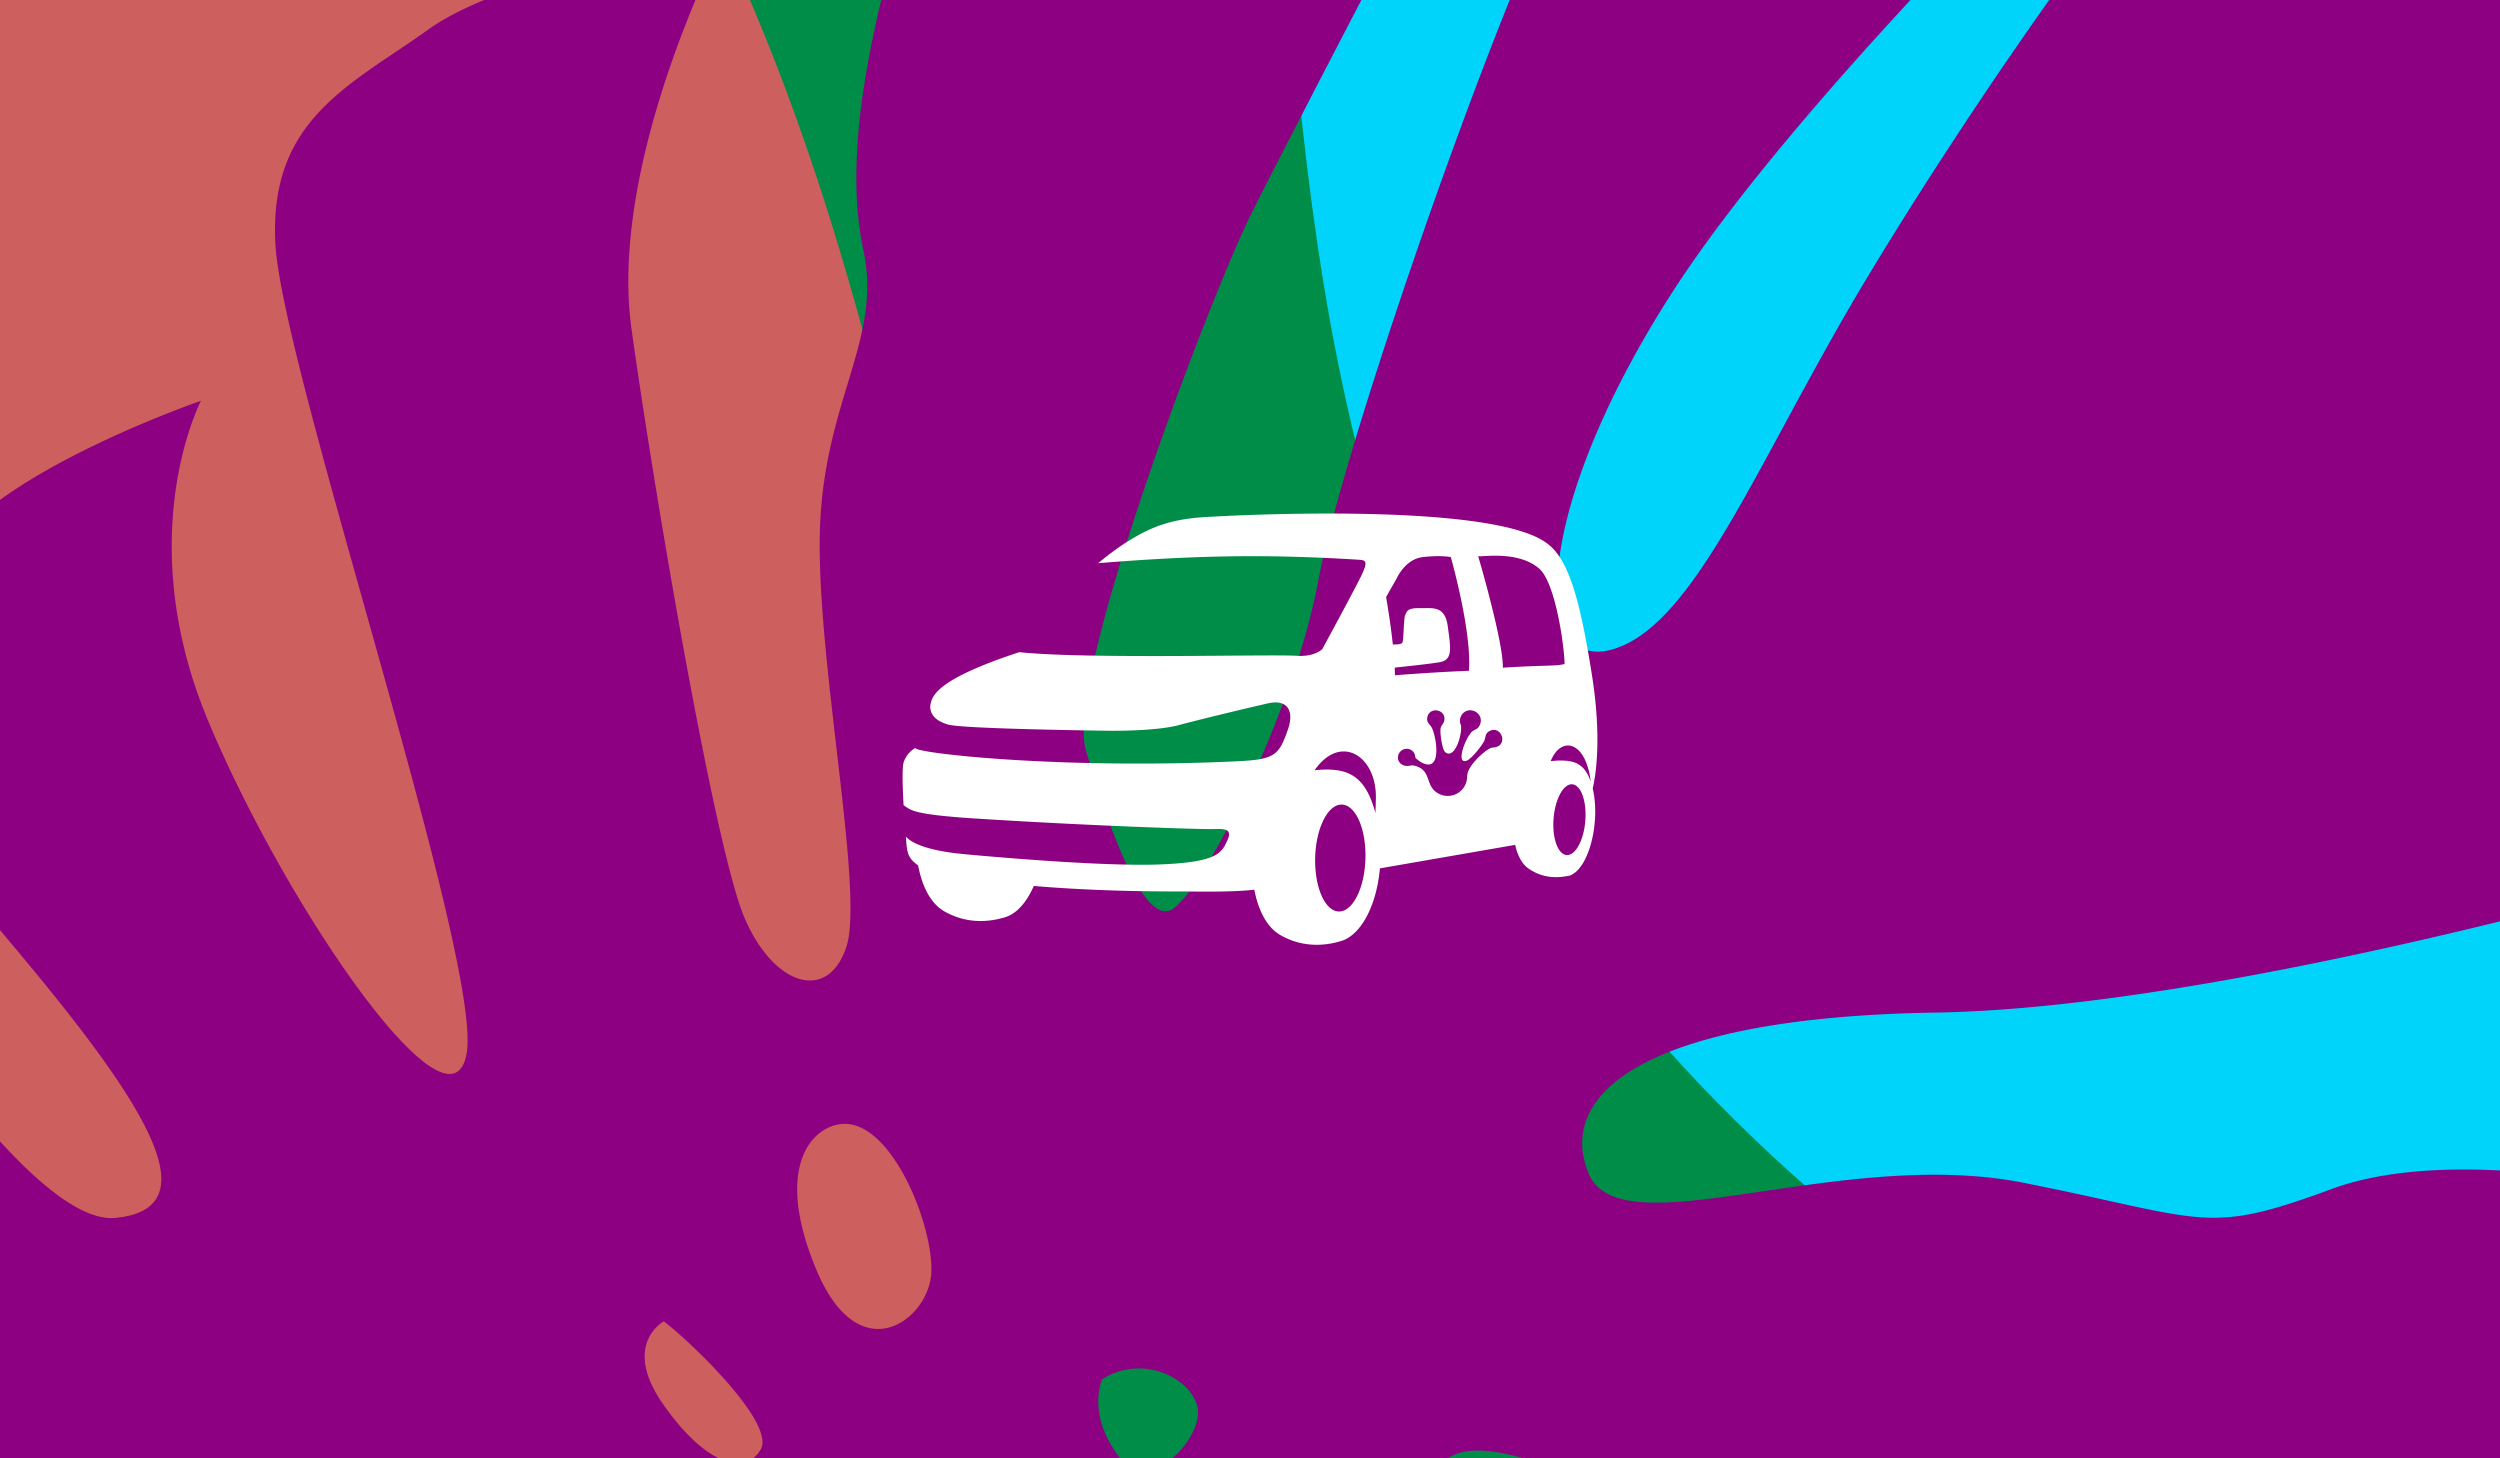
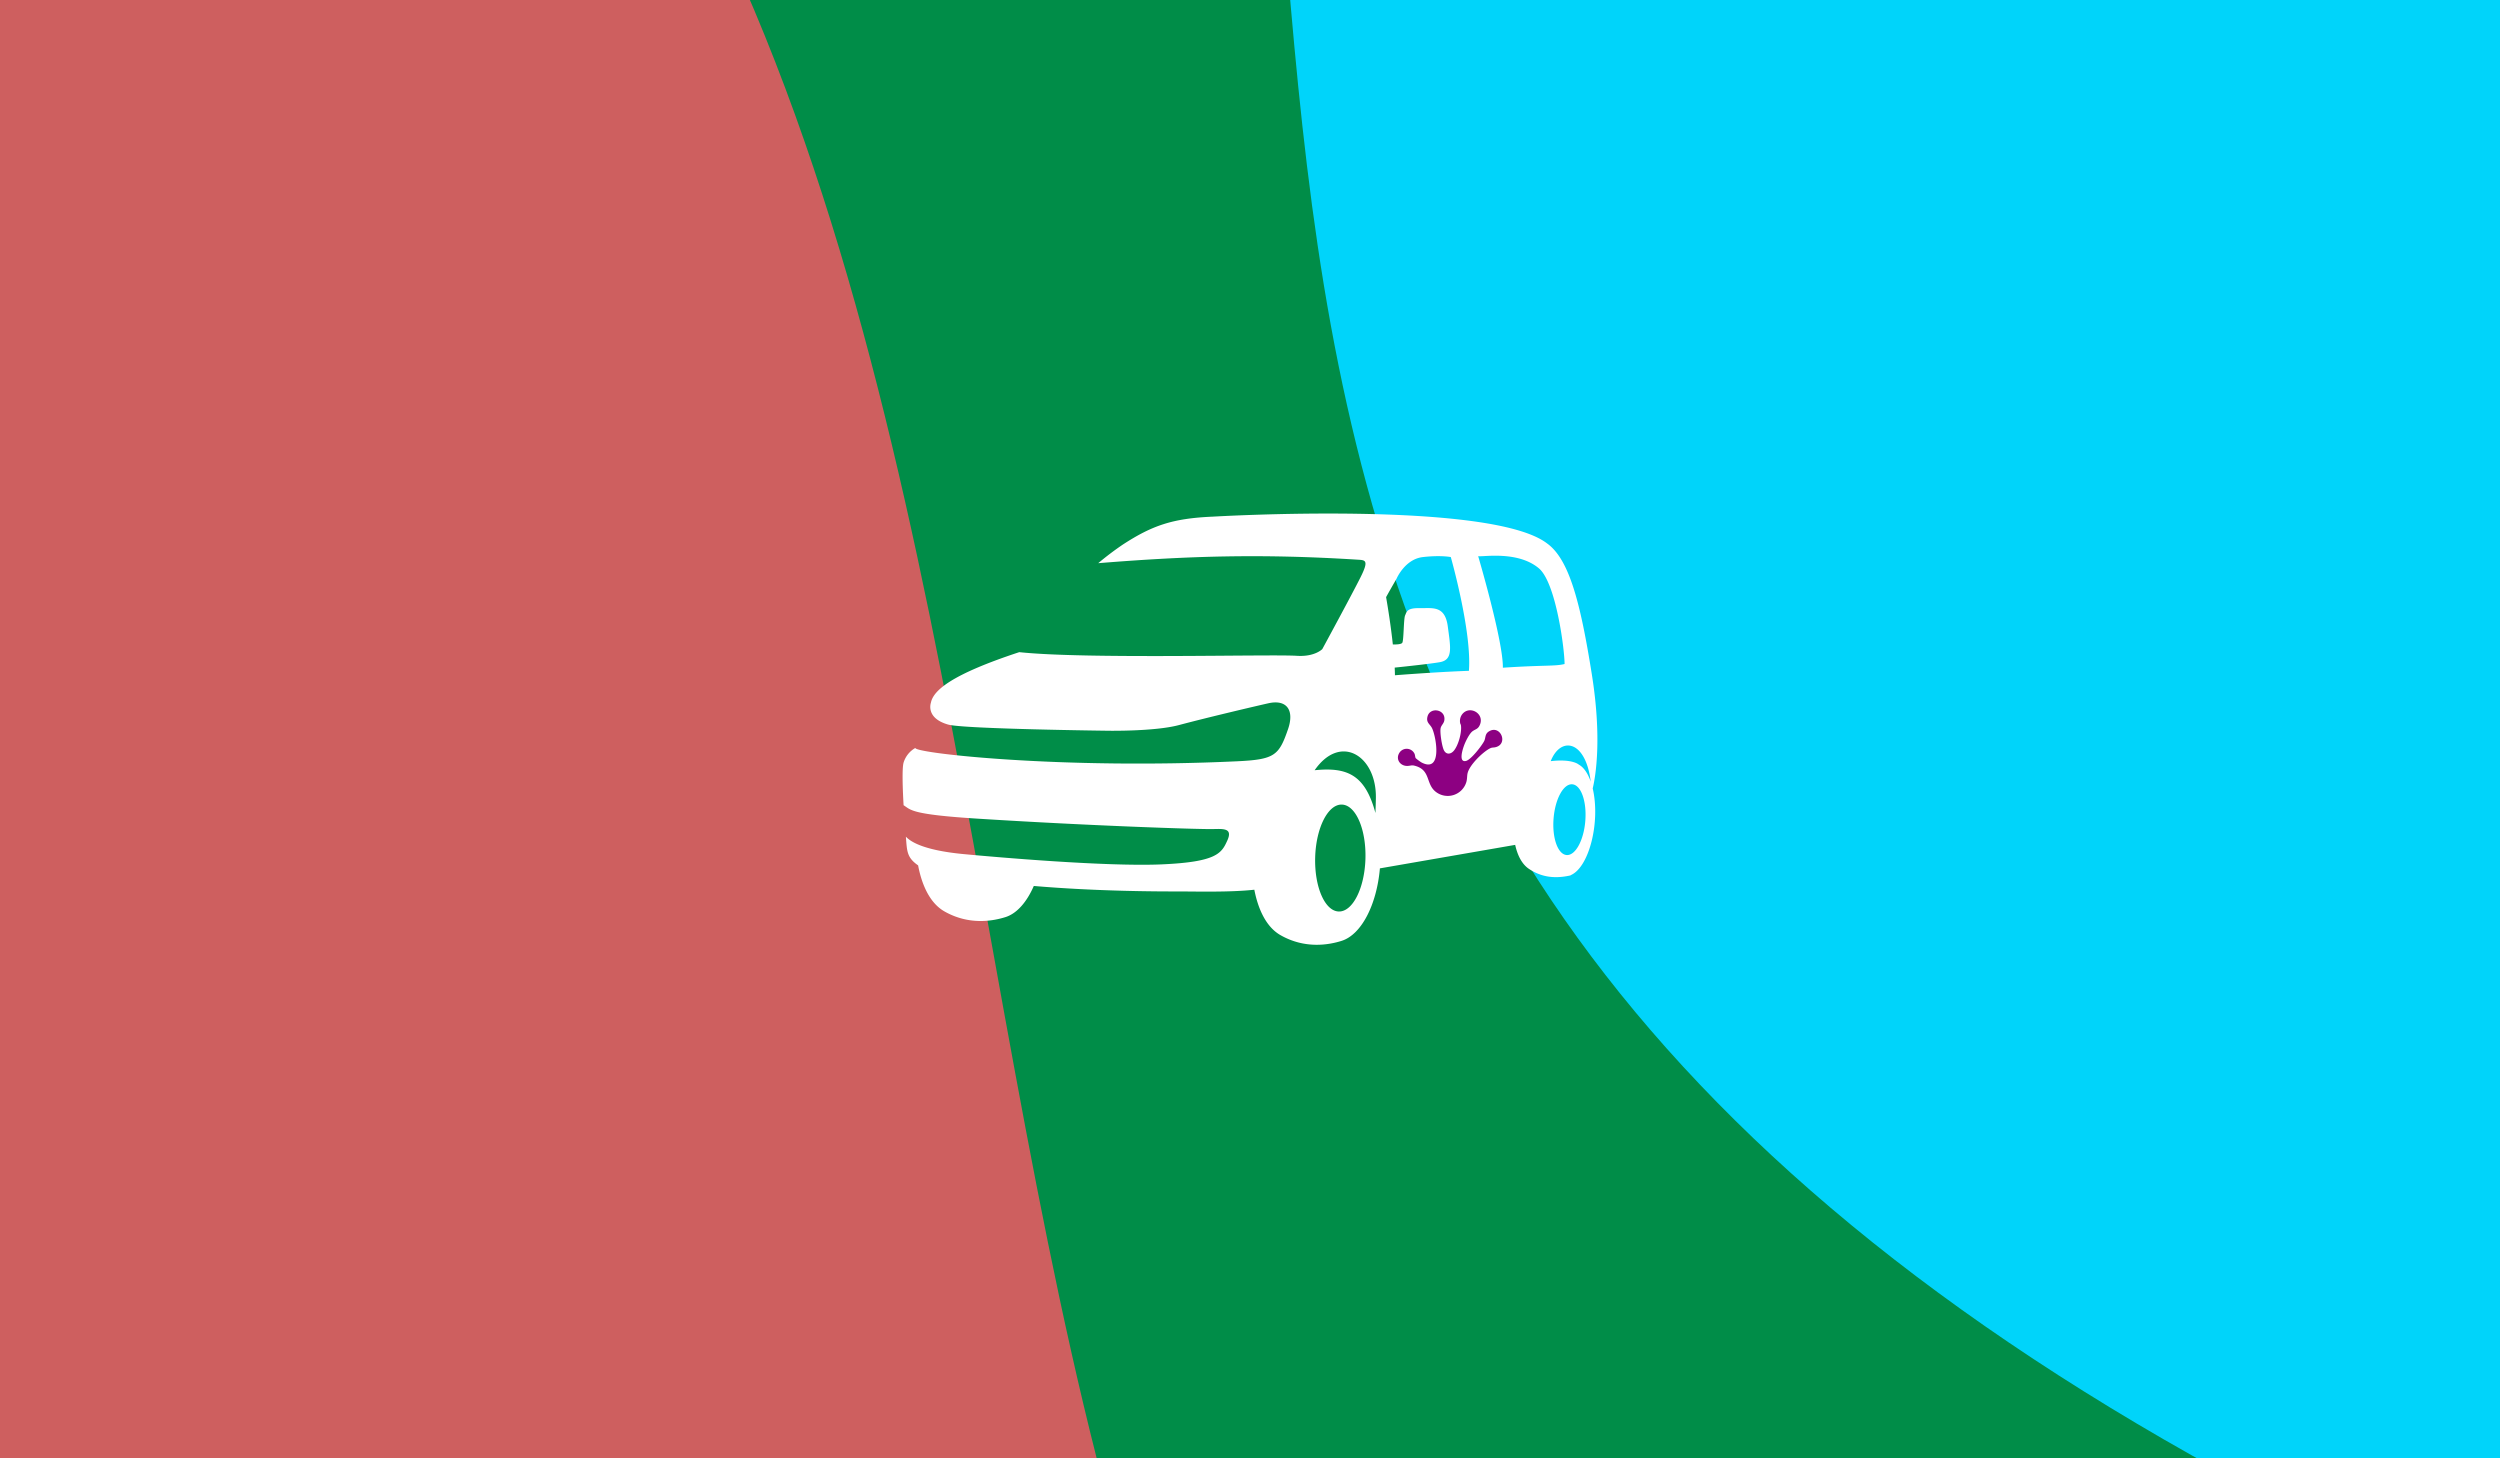
<svg xmlns="http://www.w3.org/2000/svg" width="1200" height="700" viewBox="0 0 1200 700">
  <rect x="0" y="0" width="1200" height="700" fill="#333333" stroke="none" />
  <defs>
    <clipPath id="clip-path">
      <rect id="Rectangle_3434" data-name="Rectangle 3434" width="700" height="1200" fill="none" />
    </clipPath>
    <clipPath id="clip-path-2">
      <rect id="Rectangle_157" data-name="Rectangle 157" width="333.509" height="206.993" fill="#fff" />
    </clipPath>
  </defs>
  <g id="Groupe_5455" data-name="Groupe 5455" transform="translate(1314.956 4543.402)">
    <g id="Groupe_5439" data-name="Groupe 5439" transform="translate(-1314.956 -3843.402) rotate(-90)">
      <rect id="Rectangle_3433" data-name="Rectangle 3433" width="700" height="1200" fill="#008d48" />
      <g id="Groupe_296" data-name="Groupe 296">
        <g id="Groupe_295" data-name="Groupe 295" clip-path="url(#clip-path)">
          <path id="Tracé_1092" data-name="Tracé 1092" d="M3229.457,502.716c-89.554-399.239-471.173-612.167-801.08-445.708q-8.17,4.122-16.452,8.419c-55.359,28.725-335.006,269.915-546.387,312.341s-412.264,16.127-618,102.369S869.258,774.792,730.286,1183.551s-259.612,689.425-421.9,782.2S25.731,2214.623,6.4,2326.563c-30.4,175.992,46.978,407.472,244.78,652,300.645,371.663,938.7,12.258,938.7,12.258s241.174-51.619,573.035-405.985,1218.3,48.443,1494.541-572.08c174.481-391.94,71.533-1066.353-27.99-1510.038" transform="translate(-876.393 208.745)" fill="#00d4fa" />
          <path id="Tracé_1093" data-name="Tracé 1093" d="M3032.06,433.187C2905,47.468,2505.359-116.7,2193.275,89.828q-7.727,5.113-15.551,10.415c-52.293,35.444-307.294,310-513.376,378.484S1256.072,546.067,1059.781,657.4s-347.959,339.98-447.155,763.606-192.374,717.635-344.863,830.056S12.527,2533.854,1.953,2647.312C-10.73,2783.393,32.462,3104.3,307.4,3264.97c296.754,173.422,948.614-89.139,934.28-104.642,0,0,234.822-81.326,530.943-474.885S2988.3,2581.974,3203.769,1930.761c136.1-411.324-30.5-1068.913-171.709-1497.574" transform="translate(-2140.896 -1953.04)" fill="#ce5f5f" />
-           <path id="Tracé_1094" data-name="Tracé 1094" d="M311.734,1177.725c37.169,54.008,95.533,193.912,95.533,193.912l23.233-40.5c23.261-40.53,54.812-213.357,62.816-314.711,8.06-101.347,77.555-210.761,94.395-187.245s-21.217,82.976-58.014,194.2c-36.825,111.252-4.463,229.4,2.135,276.17,6.576,46.739,26.812,49.961,74.65,66.692,47.784,16.724,99.678,62.056,99.678,62.056l8.5-13.1s25.213-100.335,2.716-161.2c-22.495-60.926-14.583-59.739,2.952-147.856,17.559-88.083-32.354-193.247,4.312-208.766s75.14,23.592,77.41,166.5c2.3,142.884,70.945,372.192,70.945,372.192s24.14,14.969,49.641,23.515c25.556,8.551,164.664-14.064,215.047-27.071,50.412-13.038,106.909,26.274,106.909,26.274s11.724-39.927,28.22-87.81c16.522-47.846,90.645-163.245,90.645-163.245s4.458-22.942-12.868-40.909c-17.328-17.907-109.264-83.771-195.873-135.9-86.583-52.1-166.086-81.852-178.192-121.7-12.131-39.88,65.828-39.416,170.8,27.936s266.535,238.774,266.535,238.774,18.043-56.142,14.787-112.793a628.335,628.335,0,0,1,3.642-107.518s-22.931-38.249-86.6-70.858S1074.88,779.7,1009.428,767.532s-151.073-56.687-158.067-70.579C844.375,683,893.473,666.1,928.017,655.938c34.567-10.123,217.334,59.563,256.67,79.036C1224.05,754.482,1391.31,842.1,1391.31,842.1s21.526-67.923,2.343-130.172c-19.207-62.281-40.187-122.845-40.187-122.845s-20.408-20.178-54.966-28.781c-34.551-8.666-87.734-20.341-130.428-11.145-42.642,9.2-71.428-18.478-132.838-20.8-61.353-2.314-174.285,21.4-201.452,12.7-27.161-8.767-19.106-35.073,14.124-49.1,33.284-14.015,200.828-42.734,282.3-54.081,81.442-11.383,189.025,45,189.025,45s-17.954-104.318-45.054-142.164c-27.076-37.809-43.354-77.188-103.586-73.74S826.86,366.607,782.406,358.731c-44.509-7.883,71.687-87.539,160.283-124.323,88.627-36.814,153.026-3.18,153.026-3.18s-33.407-96.733-71.572-120.794c-38.109-24.056-111.876-35.31-186.331,27.517S708.3,238.59,703.494,190.2C698.719,141.774,875.135,39.911,875.135,39.911S822.913-1.681,797.314.053c-25.606,1.8-137.643,99.714-236.34,120.362s-130.723,86.433-107.385,167c23.366,80.541,52.871,128.041,63.043,171.413.178.806.355,1.613.538,2.359l-.03.027c6.475,29.6-3.171,29.351-19.242,26.353a171.315,171.315,0,0,0-19.642-3.092c-8.159-.553-74.981-156.816-122.876-182.021-47.872-25.169-98.448-10.262-141.2-9.54-42.783.75-98.221-3.722-121.572,28.363-22.848,31.385-8.119,75.248-7.478,77.05.846-1.476,20.381-37.491,57.224-53.462,37.614-16.291,155.158,37.355,159.892,58.513,4.7,21.186-120.983,12.471-199.1,13.877-78.178,1.4-89.128,61.152-100.6,126.479-11.437,65.3,19.391,172.976,19.391,172.976s25.594-58.05,47.792-95.869S102.5,574.852,192.248,543.8s166.236-32.643,170.716-18.062-112.771,59.4-166.589,73.9S43.062,756.707,43.062,756.707s-9.515,43.015,7.588,91.866c17.072,48.881,53.013,220,53.013,220s36.666-53.007,66.585-132.219c29.916-79.148,227.026-314.723,274.35-292.419S399.826,733.6,358.687,790.852,300.9,954.1,288.112,996.742c-12.734,42.647-19.422,118.844-19.422,118.844s5.867,8.192,43.044,62.138M614.028,453.077c28.867-20.187,39.773.291,39.773.291-7.916,10.838-48.627,54.065-61.515,46.488s-7.148-26.626,21.742-46.779m134.545,85.71c2.066,23.939-49,44.171-71.483,42.988-22.513-1.152-47.879-34.55,1.546-55.191s68.729-2.006,69.938,12.2m-201.48,74.136c-29.275,15.418-77.067,12.322-57.657-16.875,19.383-29.232,44.982-40.412,44.982-40.412,17.445,11.845,41.95,41.869,12.675,57.287m78.976,50.912c12.213,19.085.706,42.668-13.528,45.733s-43.549-23.26-22.925-38.312c20.616-14.99,36.453-7.421,36.453-7.421" transform="translate(-588.086 -134.751)" fill="#8d0082" />
        </g>
      </g>
    </g>
    <g id="Groupe_5440" data-name="Groupe 5440" transform="translate(-881.71 -4296.898)">
      <g id="Groupe_137" data-name="Groupe 137" clip-path="url(#clip-path-2)">
        <path id="Tracé_930" data-name="Tracé 930" d="M330.832,77.154C325.4,43.093,320.078,22,309.3,14.309,282.151-6.433,148.93,1.483,148.93,1.483c-19.336.831-29.115,4.222-43.363,13.5A144.582,144.582,0,0,0,93.9,23.823c43.748-3.534,78.6-4.542,124.191-1.7,3.97.249,5.956,0,1.737,8.438s-18.371,34.5-18.371,34.5-3.6,3.782-12.16,3.228c-12.86-.835-101.008,1.671-133.3-1.757-32.273,10.632-41.239,18.226-42.419,24.3-.018.093-2.645,7.365,8.308,10.467,7.5,2.122,76.923,2.956,76.923,2.956s22.241.365,33.779-2.709c14.4-3.838,38.338-9.44,42.966-10.472,9.036-2.016,12.53,3.509,9.456,12.417-4.384,12.714-6.416,14.58-24.624,15.432C76,122.872,5.774,115.025,6.117,112.51A12.185,12.185,0,0,0,.455,119.6c-.714,2.668-.492,11.46.019,20.4,3.569,2.274,3.426,4.418,35.247,6.435,54.208,3.439,106.22,5.146,113,5.019,5.174-.1,9.894-.587,7.149,5.483s-4.976,10.316-31.581,11.463S44.9,164.928,29.4,163.472c-20.615-1.937-26.071-6.517-27.829-8.377.575,6.883.334,9.91,5.877,13.791,1.446,7.739,4.894,17.652,12.573,22.05,11.921,6.83,23.466,4.627,29.365,2.767,5.514-1.737,10.257-7.273,13.592-14.942,31.209,2.663,61.134,2.632,69.637,2.632,8.219,0,24.552.459,36.218-.832,1.479,7.7,4.933,17.441,12.522,21.787,11.916,6.828,23.467,4.626,29.363,2.764,9.588-3.018,16.881-17.464,18.39-34.8l64.929-11.276c.971,4.38,2.9,9.024,6.579,11.5,5.67,3.806,11.947,4.908,19.634,3.232a1.323,1.323,0,0,0,.652-.29c8.734-3.954,14.087-25.639,10.355-41.527,1.4-5.9,4.487-23.961-.427-54.8M222.165,165.705c-.418,14.173-6.149,25.5-12.811,25.31s-11.723-11.841-11.313-26.01,6.147-25.5,12.808-25.31,11.727,11.841,11.316,26.01m4.8-21.979c-4.857-17.984-13.147-22.177-29.188-20.518,12.473-17.942,29.839-6.858,29.4,13.511-.05,2.352-.123,4.7-.211,7.008M271.828,75.49c-11.74.413-25.554,1.367-35.5,2.128-.022-1.2-.06-2.415-.121-3.669,5.821-.6,16.965-1.8,21.632-2.6,6.452-1.117,5.214-6.952,3.847-17.223s-7.57-8.592-13.65-8.715-6.084,1.862-6.826,3.475-.62,12.038-1.363,13.155c-.525.783-3.062.833-4.532.793-.907-8.529-2.23-16.914-3.232-22.716,2.862-5.148,5-8.8,5-8.8s3.967-9.431,12.657-10.425,13.4,0,13.4,0,10.181,35.74,8.69,54.606M288.126,74c.23-12.657-11.853-53.555-11.853-53.555,1.624.551,18.869-2.832,29.162,5.863,8.183,6.919,12.314,38.794,12.314,45.92-4.735,1.152-9.345.426-29.623,1.772M327.7,147.552c-.756,9.377-4.779,16.7-8.986,16.358s-7-8.211-6.239-17.587,4.775-16.7,8.98-16.362,7,8.214,6.244,17.591m-3.158-27.063,0-.01s-3.09-2.837-13.443-1.625c4.676-11.949,16.738-10.325,19.214,9.827-1.39-4.006-3.382-6.93-5.774-8.192" transform="translate(0 0)" fill="#fff" />
      </g>
    </g>
    <path id="Tracé_1994" data-name="Tracé 1994" d="M126.662,89.261a19.723,19.723,0,0,0,2.824,2.089c9.888,5.109,7.185-11.641,5.112-16.29-.971-2.179-3.037-2.737-2.274-5.748,1.228-4.846,8.993-3.486,8.068,1.9-.249,1.448-1.472,2.274-1.755,3.639-.425,2.049.591,8.5,1.5,10.472,1.09,2.372,3.341,2.184,4.874.334,2.144-2.586,3.917-8.957,3.35-12.22-.062-.36-.307-.654-.355-.995a5.344,5.344,0,0,1,.958-4.224c3.515-4.543,10.971-.374,8.453,5.177-.894,1.972-1.992,1.889-3.435,2.924-1.581,1.134-3.42,5-4.111,6.873-.612,1.659-2.782,8.2.876,7.428,2.417-.513,7.612-7.279,8.774-9.534.823-1.6.271-3.4,2.286-4.652,5.451-3.382,9.4,5.748,3.447,7.494-1.482.434-1.772-.035-3.365.874-3.44,1.964-9.219,7.645-10.272,11.506-.36,1.322-.183,2.859-.632,4.379a9.326,9.326,0,0,1-14.939,4.53c-4.5-3.783-2.277-10.06-9.4-12.185-1.872-.558-1.956-.2-3.608-.057-3.816.333-6.33-3.336-4.03-6.533a4.158,4.158,0,0,1,7.114.754c.246.589.295,1.713.54,2.063" transform="translate(-762.084 -4268.752)" fill="#8d0082" />
  </g>
</svg>